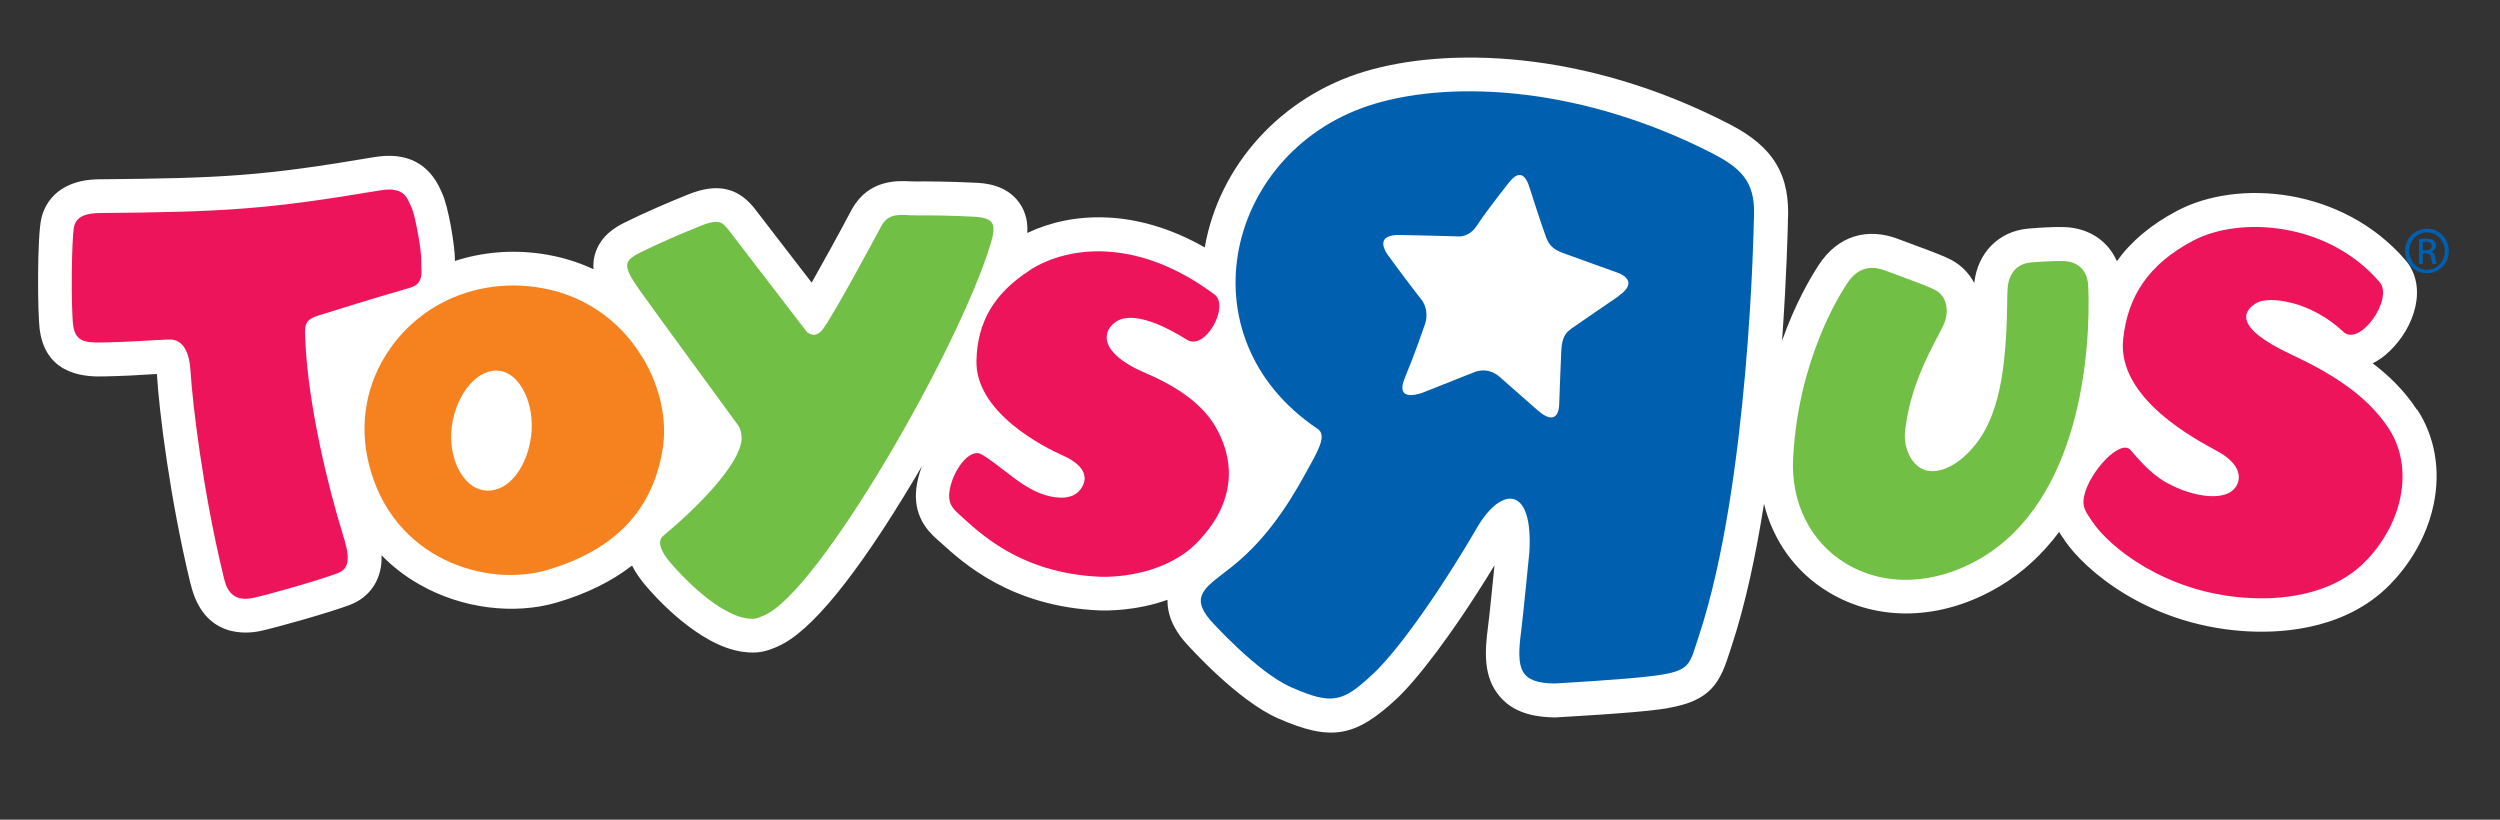
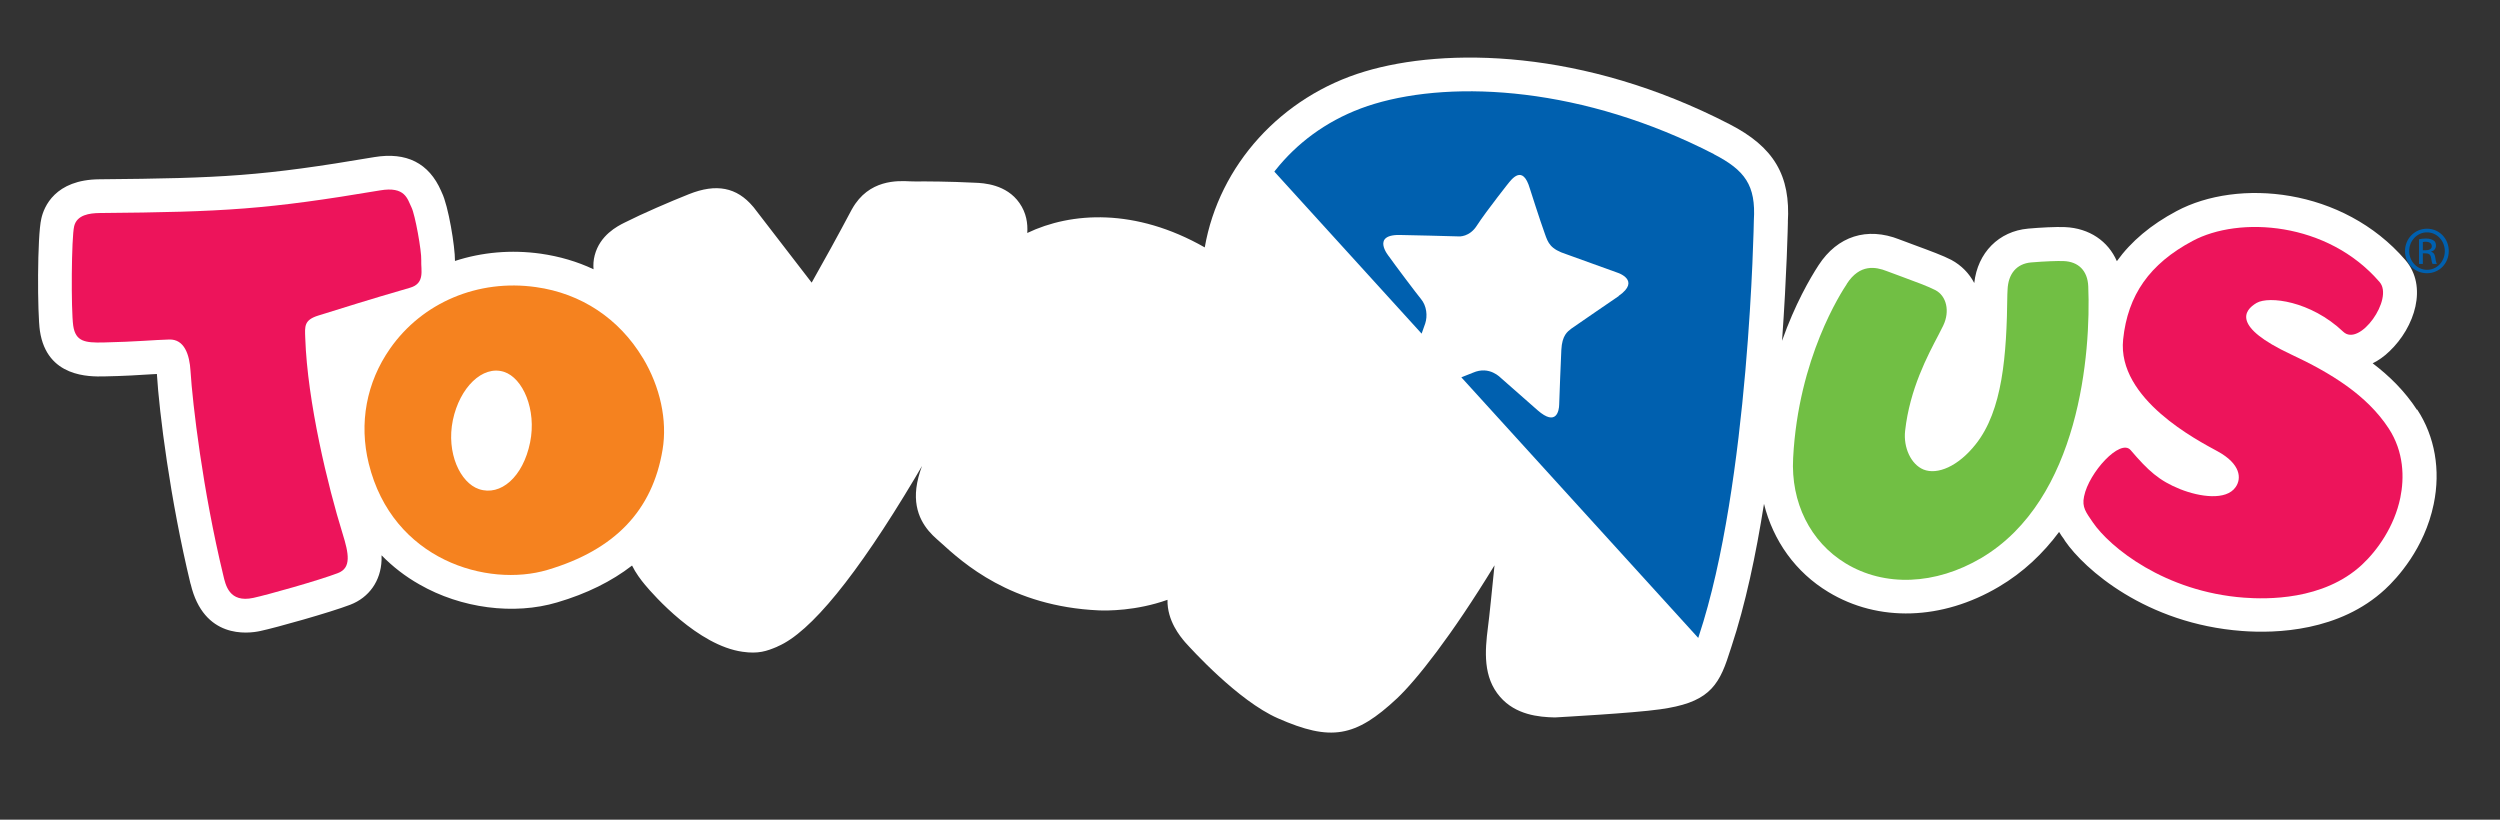
<svg xmlns="http://www.w3.org/2000/svg" version="1.2" preserveAspectRatio="xMidYMid meet" height="40" viewBox="0 0 91.5 30" zoomAndPan="magnify" width="122">
  <rect x="0" y="0" width="91.5" height="30" fill="#333333" stroke="none" />
  <defs>
    <clipPath id="5ed86a79b5">
      <path d="M 88 8.363 L 89.676 8.363 L 89.676 10 L 88 10 Z M 88 8.363" />
    </clipPath>
    <clipPath id="68b2d8c2e7">
      <path d="M 88.676 9.16 L 88.777 9.16 C 88.898 9.16 89.004 9.117 89.004 9.012 C 89.004 8.93 88.945 8.848 88.777 8.848 C 88.734 8.848 88.703 8.852 88.676 8.859 Z M 88.676 9.66 L 88.535 9.66 L 88.535 8.758 C 88.609 8.742 88.68 8.73 88.789 8.73 C 88.93 8.73 89.02 8.766 89.074 8.805 C 89.129 8.84 89.156 8.902 89.156 8.988 C 89.156 9.105 89.078 9.184 88.98 9.211 L 88.98 9.219 C 89.059 9.23 89.117 9.305 89.133 9.438 C 89.152 9.582 89.176 9.637 89.188 9.66 L 89.035 9.66 C 89.016 9.637 88.992 9.551 88.977 9.434 C 88.957 9.312 88.895 9.273 88.777 9.273 L 88.676 9.273 Z M 88.828 8.504 C 88.469 8.504 88.176 8.809 88.176 9.188 C 88.176 9.57 88.473 9.875 88.828 9.875 C 89.191 9.879 89.48 9.57 89.48 9.191 C 89.48 8.812 89.191 8.504 88.828 8.504 M 88.828 8.371 C 89.277 8.371 89.625 8.73 89.625 9.188 C 89.625 9.645 89.277 10 88.828 10 C 88.379 10 88.023 9.645 88.023 9.188 C 88.023 8.73 88.383 8.371 88.828 8.371" />
    </clipPath>
    <clipPath id="99aaae45e8">
      <path d="M 1.309 2.035 L 89.223 2.035 L 89.223 26.895 L 1.309 26.895 Z M 1.309 2.035" />
    </clipPath>
    <clipPath id="f2ff705f42">
      <path d="M 51.801 8.617 Z M 88.461 15 C 88.02 14.32 87.453 13.762 86.84 13.297 C 87.047 13.195 87.25 13.055 87.453 12.859 C 88.387 11.973 88.863 10.477 88.035 9.516 C 85.75 6.867 81.91 6.523 79.66 7.727 C 78.727 8.223 78 8.832 77.477 9.559 C 77.16 8.828 76.473 8.352 75.582 8.312 C 75.25 8.297 74.668 8.328 74.234 8.367 C 73.156 8.461 72.379 9.25 72.258 10.359 C 72.074 10.008 71.789 9.711 71.418 9.512 C 71.125 9.359 70.664 9.188 70.047 8.961 C 70.051 8.961 69.492 8.754 69.492 8.754 C 69.504 8.758 69.508 8.758 69.516 8.762 C 68.332 8.297 67.254 8.641 66.562 9.703 C 66.246 10.188 65.695 11.137 65.223 12.473 C 65.398 10.035 65.434 8.258 65.438 8.09 C 65.438 8.109 65.438 8.125 65.434 8.148 C 65.543 6.422 64.926 5.379 63.297 4.543 C 57.938 1.777 52.887 1.734 49.949 2.617 C 46.895 3.531 44.617 6.047 44.094 9.055 C 41.551 7.605 39.207 7.758 37.598 8.527 C 37.621 8.18 37.566 7.793 37.312 7.43 C 36.836 6.746 36 6.699 35.684 6.688 C 34.742 6.641 33.906 6.637 33.496 6.641 C 33.445 6.641 33.379 6.641 33.309 6.637 C 32.855 6.613 31.797 6.562 31.188 7.645 C 31.184 7.652 31.18 7.66 31.172 7.672 C 30.688 8.586 30.125 9.609 29.707 10.344 L 27.625 7.641 C 27.613 7.625 27.598 7.602 27.586 7.59 L 27.559 7.559 C 26.965 6.855 26.219 6.707 25.219 7.105 C 24.52 7.383 23.523 7.812 22.859 8.148 C 22.59 8.281 21.957 8.609 21.766 9.344 C 21.719 9.52 21.711 9.691 21.723 9.855 C 21.129 9.574 20.477 9.383 19.793 9.285 C 18.707 9.133 17.637 9.23 16.652 9.551 C 16.656 9.027 16.41 7.531 16.172 7.051 C 16.164 7.039 16.152 7.012 16.145 6.988 C 15.699 5.969 14.879 5.555 13.699 5.75 C 9.605 6.445 8.141 6.523 3.637 6.562 C 2.012 6.574 1.605 7.574 1.512 8.004 C 1.359 8.645 1.367 11.492 1.461 12.113 C 1.715 13.82 3.285 13.785 3.797 13.777 C 4.566 13.762 5.105 13.727 5.539 13.699 C 5.609 13.695 5.676 13.691 5.742 13.688 C 5.828 15.098 6.227 18.277 6.969 21.352 L 6.98 21.383 C 7.457 23.383 9.055 23.199 9.531 23.094 C 10.098 22.973 12.078 22.418 12.82 22.133 C 13.512 21.867 13.938 21.258 13.965 20.5 C 13.965 20.441 13.965 20.383 13.965 20.324 C 14.371 20.738 14.832 21.098 15.352 21.391 C 16.875 22.266 18.809 22.52 20.395 22.047 C 21.473 21.73 22.387 21.277 23.133 20.699 C 23.27 20.977 23.453 21.219 23.609 21.406 C 23.918 21.777 25.547 23.629 27.18 23.855 C 27.754 23.938 28.059 23.832 28.43 23.676 L 28.469 23.656 C 29.66 23.148 31.352 21.078 33.48 17.508 C 33.57 17.355 33.656 17.207 33.746 17.055 C 33.641 17.332 33.57 17.609 33.539 17.859 C 33.422 18.832 33.906 19.395 34.285 19.73 C 34.285 19.73 34.414 19.844 34.414 19.844 C 35.25 20.605 36.992 22.195 40.215 22.34 C 40.516 22.352 41.578 22.363 42.73 21.953 C 42.715 22.727 43.203 23.301 43.371 23.5 C 43.383 23.508 43.387 23.52 43.395 23.527 C 43.59 23.742 45.312 25.648 46.77 26.289 C 48.707 27.141 49.602 26.992 51.133 25.559 C 51.836 24.895 53.117 23.285 54.699 20.691 C 54.617 21.492 54.504 22.641 54.461 22.938 C 54.344 23.844 54.277 24.785 54.902 25.504 C 55.473 26.164 56.316 26.246 56.906 26.258 C 56.934 26.258 56.961 26.258 56.984 26.254 C 57.098 26.246 59.773 26.102 60.758 25.961 C 62.453 25.727 62.891 25.18 63.277 23.953 L 63.367 23.68 C 63.883 22.125 64.27 20.293 64.562 18.441 C 64.898 19.793 65.719 20.945 66.918 21.668 C 68.746 22.777 71.078 22.707 73.156 21.477 C 74.059 20.945 74.781 20.25 75.363 19.469 C 75.422 19.566 75.48 19.656 75.539 19.73 L 75.582 19.801 C 76.281 20.82 78.535 22.832 82.059 23.094 C 83.301 23.188 85.629 23.113 87.297 21.566 C 87.723 21.172 88.738 20.082 89.074 18.449 C 89.332 17.203 89.117 15.973 88.469 14.988" />
    </clipPath>
    <clipPath id="520a7007a3">
-       <path d="M 43.91 3.277 L 64.25 3.277 L 64.25 25.652 L 43.91 25.652 Z M 43.91 3.277" />
+       <path d="M 43.91 3.277 L 64.25 3.277 L 64.25 25.652 Z M 43.91 3.277" />
    </clipPath>
    <clipPath id="cdcaa5921c">
      <path d="M 59.246 10.836 C 59.246 10.836 57.555 11.992 57.512 12.027 C 57.371 12.137 57.172 12.27 57.145 12.805 C 57.133 13.027 57.07 14.609 57.066 14.809 C 57.062 15.023 56.969 15.621 56.277 15.016 C 56.277 15.016 55.125 14.004 54.957 13.855 C 54.918 13.824 54.52 13.375 53.91 13.641 L 52.102 14.359 C 52.102 14.359 51.012 14.805 51.418 13.828 C 51.812 12.875 52.074 12.09 52.164 11.836 C 52.25 11.57 52.223 11.199 52.004 10.938 C 51.902 10.82 51.035 9.672 50.84 9.391 C 50.84 9.391 50.129 8.547 51.312 8.602 C 51.312 8.602 53.34 8.645 53.371 8.652 C 53.406 8.656 53.785 8.68 54.055 8.254 C 54.391 7.73 55.367 6.504 55.164 6.762 C 55.332 6.547 55.73 6.008 55.992 6.898 C 55.992 6.898 56.363 8.066 56.543 8.559 C 56.66 8.891 56.738 9.117 57.34 9.309 L 59.199 9.98 C 59.199 9.98 60.07 10.254 59.246 10.828 M 62.73 5.641 C 57.957 3.184 53.242 2.922 50.305 3.801 C 44.883 5.426 43.199 12.32 48.223 15.695 C 48.527 15.898 48.336 16.328 47.953 17.016 C 47.484 17.867 46.609 19.547 45.062 20.762 C 44.133 21.492 43.535 21.797 44.297 22.699 C 44.297 22.699 45.996 24.598 47.254 25.152 C 48.766 25.816 49.145 25.707 50.27 24.648 C 50.98 23.988 52.383 22.176 54.074 19.289 C 54.953 17.789 56.129 17.762 55.973 20.23 C 55.973 20.23 55.738 22.605 55.676 23.094 C 55.484 24.512 55.633 25 56.902 25.016 C 56.902 25.016 59.625 24.863 60.57 24.73 C 61.898 24.551 61.828 24.332 62.176 23.285 C 64.035 17.68 64.191 8.066 64.191 8.066 C 64.27 6.777 63.863 6.23 62.723 5.641" />
    </clipPath>
    <clipPath id="00345a7bc1">
      <path d="M 13.285 10.395 L 24.359 10.395 L 24.359 21.133 L 13.285 21.133 Z M 13.285 10.395" />
    </clipPath>
    <clipPath id="dc8d583242">
      <path d="M 17.531 17.902 C 16.844 17.672 16.328 16.574 16.574 15.379 C 16.824 14.184 17.66 13.359 18.445 13.609 C 19.137 13.832 19.645 14.992 19.402 16.191 C 19.145 17.461 18.32 18.168 17.531 17.902 M 23.527 13.102 C 22.66 11.66 21.27 10.738 19.617 10.508 C 17.5 10.207 15.457 11.07 14.277 12.758 C 13.41 13.996 13.133 15.492 13.496 16.965 C 14.367 20.512 17.852 21.508 20.035 20.859 C 22.5 20.129 23.879 18.688 24.25 16.461 C 24.43 15.387 24.164 14.16 23.531 13.105" />
    </clipPath>
    <clipPath id="c6984ca370">
      <path d="M 65.605 9.492 L 76.453 9.492 L 76.453 21.246 L 65.605 21.246 Z M 65.605 9.492" />
    </clipPath>
    <clipPath id="d788d51224">
      <path d="M 67.598 10.387 C 67.398 10.691 65.82 13.09 65.629 16.762 C 65.539 18.391 66.258 19.832 67.547 20.617 C 68.977 21.488 70.836 21.414 72.516 20.422 C 76.125 18.285 76.531 12.906 76.43 10.477 C 76.406 9.914 76.078 9.574 75.523 9.555 C 75.312 9.547 74.852 9.562 74.336 9.605 C 73.812 9.652 73.5 10.016 73.477 10.605 L 73.469 10.77 C 73.445 13.023 73.293 15.023 72.312 16.258 C 71.672 17.07 70.906 17.391 70.398 17.184 C 69.945 16.996 69.66 16.387 69.727 15.77 C 69.898 14.234 70.551 13.016 70.957 12.242 L 71.125 11.91 C 71.371 11.391 71.246 10.832 70.832 10.617 C 70.594 10.492 70.074 10.297 69.613 10.129 L 69.055 9.922 C 68.656 9.766 68.074 9.648 67.594 10.387" />
    </clipPath>
    <clipPath id="127d539225">
      <path d="M 76.227 8.25 L 87.98 8.25 L 87.98 21.922 L 76.227 21.922 Z M 76.227 8.25" />
    </clipPath>
    <clipPath id="d8804dc7d4">
      <path d="M 80.246 8.82 C 78.676 9.656 77.875 10.801 77.707 12.422 C 77.48 14.609 80.453 16.129 81.16 16.516 C 82.012 16.98 82.047 17.512 81.824 17.828 C 81.48 18.328 80.512 18.188 79.801 17.906 C 79.02 17.594 78.621 17.223 77.98 16.473 C 77.605 16.039 76.453 17.289 76.277 18.168 C 76.191 18.57 76.352 18.754 76.594 19.113 C 77.219 20.031 79.227 21.66 82.137 21.875 C 82.941 21.934 85.031 21.984 86.445 20.672 C 87.016 20.141 87.637 19.262 87.852 18.215 C 88 17.492 87.988 16.539 87.426 15.68 C 86.629 14.461 85.312 13.652 83.84 12.965 C 81.703 11.961 82.117 11.363 82.594 11.086 C 83.043 10.828 84.566 11.008 85.762 12.141 C 86.363 12.715 87.621 10.934 87.094 10.324 C 85.188 8.109 81.953 7.902 80.246 8.82" />
    </clipPath>
    <clipPath id="1584d4da59">
-       <path d="M 22.891 7.797 L 36.453 7.797 L 36.453 22.715 L 22.891 22.715 Z M 22.891 7.797" />
-     </clipPath>
+       </clipPath>
    <clipPath id="b556bcc218">
      <path d="M 36.242 8.973 C 35.051 12.836 29.961 21.676 27.973 22.52 C 27.691 22.641 27.637 22.672 27.344 22.633 C 26.289 22.488 24.973 21.113 24.551 20.609 C 24.359 20.387 23.953 19.871 24.285 19.602 C 25.527 18.574 27.07 17.004 27.141 16.094 C 27.156 15.891 27.098 15.684 27.027 15.582 C 26.914 15.422 23.684 11.02 23.359 10.547 C 22.809 9.746 22.812 9.555 23.418 9.25 C 24.023 8.945 24.992 8.523 25.676 8.254 C 26.355 7.984 26.457 8.172 26.652 8.398 L 29.543 12.164 C 29.754 12.309 29.938 12.27 30.09 12.082 C 30.457 11.633 32.023 8.715 32.266 8.254 C 32.555 7.746 33.027 7.883 33.504 7.883 C 34.012 7.879 34.797 7.887 35.617 7.93 C 36.41 7.969 36.48 8.199 36.242 8.98" />
    </clipPath>
    <clipPath id="5589b9274e">
      <path d="M 34.645 9.152 L 45 9.152 L 45 21.133 L 34.645 21.133 Z M 34.645 9.152" />
    </clipPath>
    <clipPath id="e0d6e5885c">
-       <path d="M 37.688 9.895 C 36.387 10.73 35.77 11.781 35.738 13.203 C 35.695 15.117 38.258 16.387 38.902 16.672 C 39.676 17.016 39.785 17.43 39.645 17.742 C 39.441 18.203 38.98 18.285 38.441 18.168 C 37.461 17.961 36.695 17.074 35.922 16.629 C 35.488 16.375 34.844 17.238 34.746 18.016 C 34.707 18.371 34.812 18.566 35.09 18.812 C 35.812 19.461 37.297 20.977 40.25 21.109 C 40.953 21.137 42.773 21 43.906 19.762 C 44.367 19.258 44.844 18.59 44.957 17.668 C 45.035 17.031 44.891 16.254 44.41 15.492 C 44 14.859 43.258 14.227 41.957 13.668 C 39.848 12.766 40.516 11.863 41.016 11.688 C 41.441 11.543 42.195 11.656 43.441 12.434 C 44.117 12.855 45.012 11.199 44.453 10.781 C 41.656 8.691 39.102 8.977 37.676 9.895" />
-     </clipPath>
+       </clipPath>
    <clipPath id="87224eb07b">
      <path d="M 2.551 6.895 L 15.434 6.895 L 15.434 21.922 L 2.551 21.922 Z M 2.551 6.895" />
    </clipPath>
    <clipPath id="dba09c8e5f">
      <path d="M 3.645 7.797 C 8.223 7.758 9.773 7.664 13.906 6.969 C 14.836 6.809 14.91 7.285 15.062 7.594 C 15.191 7.852 15.434 9.188 15.418 9.535 C 15.402 9.879 15.566 10.371 15.008 10.531 C 13.27 11.035 12.816 11.191 11.656 11.547 C 11.125 11.711 11.156 11.938 11.172 12.367 C 11.25 14.711 12.004 17.805 12.539 19.531 C 12.766 20.258 12.867 20.785 12.371 20.973 C 11.688 21.238 9.781 21.773 9.27 21.883 C 8.383 22.074 8.254 21.402 8.172 21.055 C 7.418 17.938 7.047 14.766 6.973 13.582 C 6.938 12.977 6.746 12.41 6.195 12.426 C 5.629 12.441 5 12.508 3.77 12.535 C 3.117 12.547 2.766 12.504 2.68 11.922 C 2.598 11.34 2.613 8.691 2.715 8.277 C 2.816 7.863 3.277 7.801 3.648 7.797" />
    </clipPath>
  </defs>
  <g id="dbc5b47e8e">
    <g clip-path="url(#5ed86a79b5)" clip-rule="nonzero">
      <g clip-path="url(#68b2d8c2e7)" clip-rule="nonzero">
        <path d="M -0.727 0 L 91.711 0 L 91.711 28.93 L -0.727 28.93 Z M -0.727 0" style="stroke:none;fill-rule:nonzero;fill:#0060af;fill-opacity:1;" />
      </g>
    </g>
    <g clip-path="url(#99aaae45e8)" clip-rule="nonzero">
      <g clip-path="url(#f2ff705f42)" clip-rule="nonzero">
        <path d="M -0.727 0 L 91.711 0 L 91.711 28.93 L -0.727 28.93 Z M -0.727 0" style="stroke:none;fill-rule:nonzero;fill:#ffffff;fill-opacity:1;" />
      </g>
    </g>
    <g clip-path="url(#520a7007a3)" clip-rule="nonzero">
      <g clip-path="url(#cdcaa5921c)" clip-rule="nonzero">
        <path d="M -0.727 0 L 91.711 0 L 91.711 28.93 L -0.727 28.93 Z M -0.727 0" style="stroke:none;fill-rule:nonzero;fill:#0060af;fill-opacity:1;" />
      </g>
    </g>
    <g clip-path="url(#00345a7bc1)" clip-rule="nonzero">
      <g clip-path="url(#dc8d583242)" clip-rule="nonzero">
        <path d="M -0.727 0 L 91.711 0 L 91.711 28.93 L -0.727 28.93 Z M -0.727 0" style="stroke:none;fill-rule:nonzero;fill:#f5821f;fill-opacity:1;" />
      </g>
    </g>
    <g clip-path="url(#c6984ca370)" clip-rule="nonzero">
      <g clip-path="url(#d788d51224)" clip-rule="nonzero">
        <path d="M -0.727 0 L 91.711 0 L 91.711 28.93 L -0.727 28.93 Z M -0.727 0" style="stroke:none;fill-rule:nonzero;fill:#71bf44;fill-opacity:1;" />
      </g>
    </g>
    <g clip-path="url(#127d539225)" clip-rule="nonzero">
      <g clip-path="url(#d8804dc7d4)" clip-rule="nonzero">
        <path d="M -0.727 0 L 91.711 0 L 91.711 28.93 L -0.727 28.93 Z M -0.727 0" style="stroke:none;fill-rule:nonzero;fill:#ed145b;fill-opacity:1;" />
      </g>
    </g>
    <g clip-path="url(#1584d4da59)" clip-rule="nonzero">
      <g clip-path="url(#b556bcc218)" clip-rule="nonzero">
        <path d="M -0.727 0 L 91.711 0 L 91.711 28.93 L -0.727 28.93 Z M -0.727 0" style="stroke:none;fill-rule:nonzero;fill:#71bf44;fill-opacity:1;" />
      </g>
    </g>
    <g clip-path="url(#5589b9274e)" clip-rule="nonzero">
      <g clip-path="url(#e0d6e5885c)" clip-rule="nonzero">
        <path d="M -0.727 0 L 91.711 0 L 91.711 28.93 L -0.727 28.93 Z M -0.727 0" style="stroke:none;fill-rule:nonzero;fill:#ed145b;fill-opacity:1;" />
      </g>
    </g>
    <g clip-path="url(#87224eb07b)" clip-rule="nonzero">
      <g clip-path="url(#dba09c8e5f)" clip-rule="nonzero">
        <path d="M -0.727 0 L 91.711 0 L 91.711 28.93 L -0.727 28.93 Z M -0.727 0" style="stroke:none;fill-rule:nonzero;fill:#ed145b;fill-opacity:1;" />
      </g>
    </g>
  </g>
</svg>